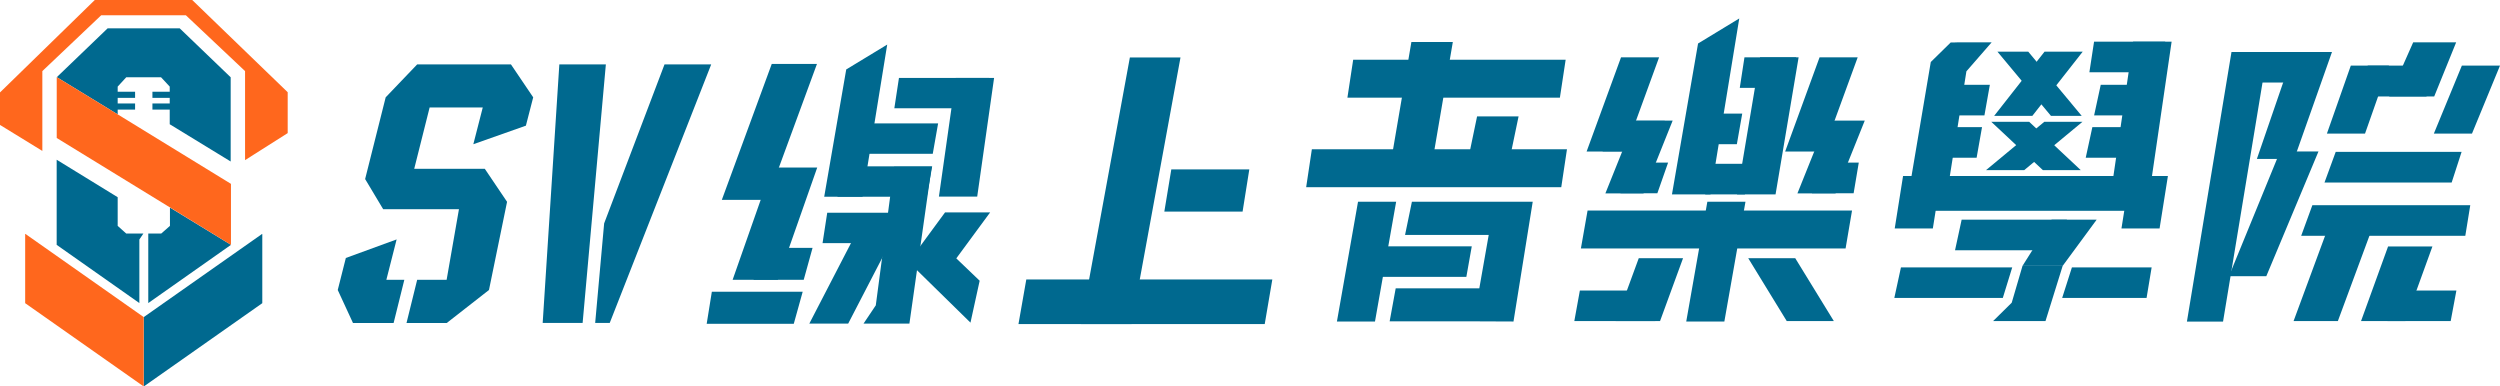
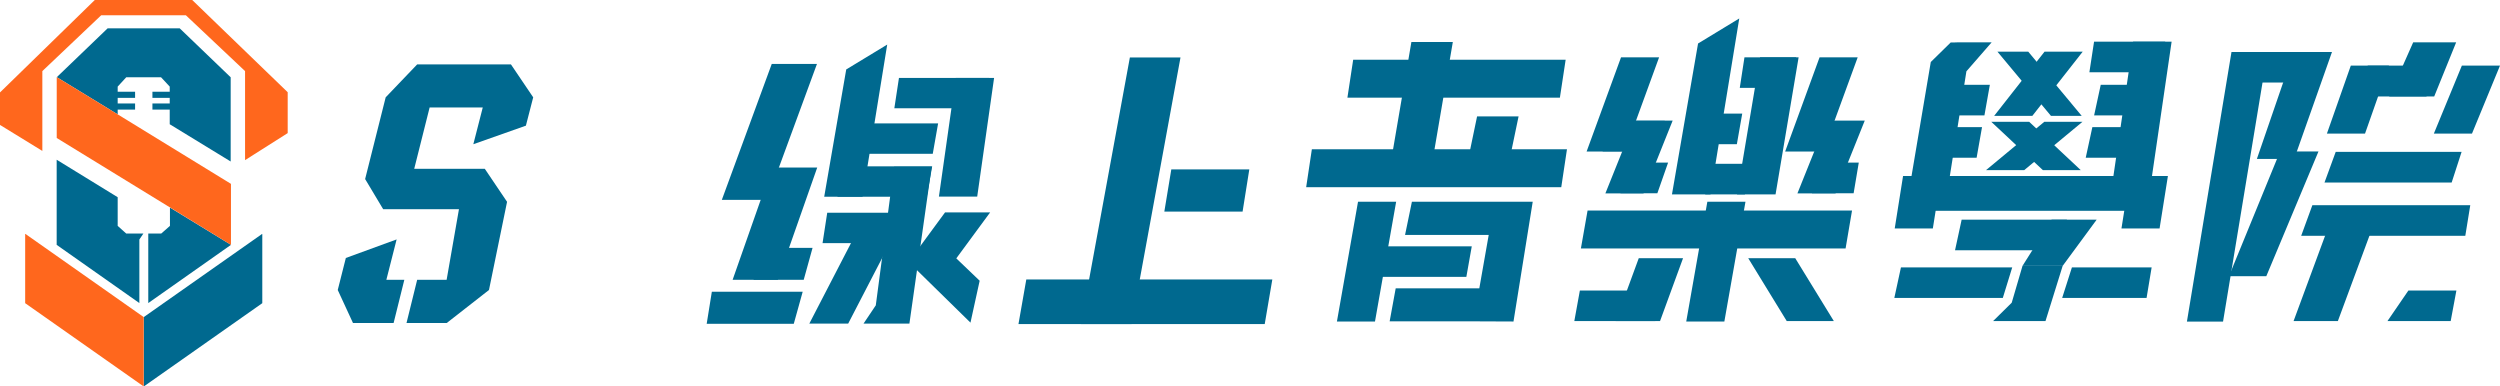
<svg xmlns="http://www.w3.org/2000/svg" width="207" height="32" viewBox="0 0 207 32" fill="none">
  <g id="åå±¤_1" clip-path="url(#clip0_217_1799)">
    <path id="Vector" d="M21.699 19.371L11.903 26.255V32L21.718 25.103V19.395L21.699 19.371Z" fill="#00698F" />
    <path id="Vector_2" d="M11.875 19.334L11.539 19.832V25.093L4.692 20.274V13.226L9.744 16.329V18.703L10.448 19.334H11.875Z" fill="#00698F" />
    <path id="Vector_3" d="M9.744 9.074H11.185V8.567H9.744V8.101H11.185V7.593H9.744V7.17L10.453 6.399H13.335L14.053 7.17V7.593H12.621V8.101H14.053V8.567H12.621V9.074H14.053V10.287L19.1 13.372V6.399L14.88 2.346H8.912L4.702 6.39L9.744 9.469V9.074Z" fill="#00698F" />
    <path id="Vector_4" d="M14.072 18.703L13.354 19.334H12.277V25.093L19.124 20.274L14.072 17.189V18.703Z" fill="#00698F" />
    <path id="Vector_5" d="M2.108 19.371L11.899 26.255V32L2.084 25.103V19.371H2.108Z" fill="#FF671D" />
    <path id="Vector_6" d="M15.915 0H7.849L0 7.654V10.344L3.506 12.497V5.887L8.378 1.265H15.391L20.291 5.887V13.259L23.821 11.021V7.636L15.915 0Z" fill="#FF671D" />
    <path id="Vector_7" d="M9.744 9.469L4.702 6.39L4.697 6.394V11.425L19.124 20.274V15.224L9.744 9.469Z" fill="#FF671D" />
    <path id="Vector_8" d="M43.544 10.405L44.149 8.059L42.306 5.332H34.542L31.934 8.059L30.233 14.825L31.726 17.321H38.002L36.981 23.165H34.542L33.659 26.744H36.99L40.487 24.012L41.985 16.71L40.142 13.978H34.297L35.573 8.9H39.972L39.192 11.942L43.544 10.405Z" fill="#00698F" />
    <path id="Vector_9" d="M32.841 19.823L28.636 21.36L27.965 24.012L29.227 26.744H32.591L33.479 23.165H31.991L32.841 19.823Z" fill="#00698F" />
-     <path id="Vector_10" d="M46.313 5.332H50.165L48.241 26.739H44.934L46.313 5.332ZM50.023 18.497L55.022 5.332H58.888L50.486 26.739H49.281L50.023 18.497Z" fill="#00698F" />
    <path id="Vector_11" d="M152.814 20.575H130.898L131.451 17.434H153.348L152.814 20.575Z" fill="#00698F" />
    <path id="Vector_12" d="M137.06 26.584H130.354L130.813 24.054H137.509L137.06 26.584Z" fill="#00698F" />
    <path id="Vector_13" d="M143.812 11.938H139.876L140.424 9.408H144.256L143.812 11.938Z" fill="#00698F" />
    <path id="Vector_14" d="M144.478 16.094H141.19L141.738 13.565H144.927L144.478 16.094Z" fill="#00698F" />
    <path id="Vector_15" d="M148.282 7.278H144.053L144.441 4.749H148.727L148.282 7.278Z" fill="#00698F" />
    <path id="Vector_16" d="M137.39 12.535H132.698L133.246 10.005H137.839L137.39 12.535Z" fill="#00698F" />
    <path id="Vector_17" d="M140.599 3.602L138.439 16.094H141.629L144.011 1.528L140.599 3.602Z" fill="#00698F" />
    <path id="Vector_18" d="M147.016 16.094H143.826L145.731 4.749H148.925L147.016 16.094Z" fill="#00698F" />
    <path id="Vector_19" d="M142.777 26.621H139.621L141.369 16.701H144.526L142.777 26.621Z" fill="#00698F" />
    <path id="Vector_20" d="M137.23 16H134.177L134.725 13.466H138.118L137.23 16Z" fill="#00698F" />
    <path id="Vector_21" d="M136.082 16.014H132.925L135.344 9.986H138.496L136.082 16.014Z" fill="#00698F" />
    <path id="Vector_22" d="M134.527 12.549H131.37L134.22 4.749H137.372L134.527 12.549Z" fill="#00698F" />
    <path id="Vector_23" d="M137.452 26.584H133.78L135.689 21.379H139.356L137.452 26.584Z" fill="#00698F" />
    <path id="Vector_24" d="M147.942 26.584H151.841L148.646 21.379H144.753L147.942 26.584Z" fill="#00698F" />
    <path id="Vector_25" d="M153.48 16H150.031L150.579 13.466H153.906L153.48 16Z" fill="#00698F" />
    <path id="Vector_26" d="M151.982 16.014H148.826L151.245 9.986H154.402L151.982 16.014Z" fill="#00698F" />
    <path id="Vector_27" d="M150.966 12.549H147.81L150.659 4.749H153.816L150.966 12.549Z" fill="#00698F" />
    <path id="Vector_28" d="M129.159 8.087H111.566L112.043 4.946H129.636L129.159 8.087Z" fill="#00698F" />
    <path id="Vector_29" d="M129.272 15.502H108.15L108.622 12.361H129.745L129.272 15.502Z" fill="#00698F" />
    <path id="Vector_30" d="M121.414 22.926H112.403L112.951 20.396H121.863L121.414 22.926Z" fill="#00698F" />
    <path id="Vector_31" d="M118.324 15.013H114.893L116.863 3.479H120.294L118.324 15.013Z" fill="#00698F" />
    <path id="Vector_32" d="M124.608 15.06H121.173L122.302 9.639H125.738L124.608 15.06Z" fill="#00698F" />
    <path id="Vector_33" d="M113.849 26.621H110.697L112.445 16.701H115.602L113.849 26.621Z" fill="#00698F" />
    <path id="Vector_34" d="M125.204 16.701H123.753H116.906L116.339 19.451H123.266L122.487 23.875H115.564L115.063 26.607H122.005L125.317 26.621L126.91 16.701H125.204Z" fill="#00698F" />
    <path id="Vector_35" d="M178.837 5.985H173.001L173.388 3.451H179.281L178.837 5.985Z" fill="#00698F" />
    <path id="Vector_36" d="M178.015 17.453H158.163L158.707 14.575H178.534L178.015 17.453Z" fill="#00698F" />
    <path id="Vector_37" d="M164.311 9.554H161.022L161.57 7.02H164.76L164.311 9.554Z" fill="#00698F" />
    <path id="Vector_38" d="M169.23 20.721H161.877L162.425 18.186H171.149L169.23 20.721Z" fill="#00698F" />
    <path id="Vector_39" d="M165.833 24.67H156.85L157.398 22.14H166.612L165.833 24.67Z" fill="#00698F" />
    <path id="Vector_40" d="M177.736 24.67H170.747L171.555 22.14H178.156L177.736 24.67Z" fill="#00698F" />
    <path id="Vector_41" d="M176.668 9.554H173.393L173.941 7.02H177.112L176.668 9.554Z" fill="#00698F" />
    <path id="Vector_42" d="M175.968 13.061H172.698L173.247 10.527H176.417L175.968 13.061Z" fill="#00698F" />
    <path id="Vector_43" d="M163.664 13.061H160.379L160.928 10.527H164.112L163.664 13.061Z" fill="#00698F" />
    <path id="Vector_44" d="M162.019 3.503L162.024 3.512L161.518 3.517L159.869 5.134L158.017 16.094H161.206L162.818 5.905L164.911 3.503H162.019Z" fill="#00698F" />
    <path id="Vector_45" d="M178.09 15.22H174.896L176.621 3.451H179.81L178.09 15.22Z" fill="#00698F" />
    <path id="Vector_46" d="M160.039 18.915H156.883L157.573 14.575H160.729L160.039 18.915Z" fill="#00698F" />
    <path id="Vector_47" d="M170.789 22.014H167.463L169.877 18.186H173.606L170.789 22.014Z" fill="#00698F" />
    <path id="Vector_48" d="M178.813 18.915H175.657L176.346 14.575H179.503L178.813 18.915Z" fill="#00698F" />
    <path id="Vector_49" d="M169.367 26.584H165.029L166.57 25.065L167.463 22.014H170.789L169.367 26.584Z" fill="#00698F" />
    <path id="Vector_50" d="M172.368 9.596H169.821L165.388 4.279H167.94L172.368 9.596Z" fill="#00698F" />
    <path id="Vector_51" d="M165.114 9.596H168.276L172.448 4.279H169.287L165.114 9.596Z" fill="#00698F" />
    <path id="Vector_52" d="M172.287 14.086H169.15L164.878 10.085H168.016L172.287 14.086Z" fill="#00698F" />
    <path id="Vector_53" d="M164.443 14.086H167.605L172.429 10.085H169.268L164.443 14.086Z" fill="#00698F" />
    <path id="Vector_54" d="M202.998 15.111H192.469L193.396 12.577H203.82L202.998 15.111Z" fill="#00698F" />
    <path id="Vector_55" d="M204.127 19.526H190.537L191.463 16.992H204.538L204.127 19.526Z" fill="#00698F" />
    <path id="Vector_56" d="M184.068 26.626H181.077L184.767 4.307H187.754L184.068 26.626Z" fill="#00698F" />
    <path id="Vector_57" d="M191.345 6.836H186.979L187.366 4.307H192.011L191.345 6.836Z" fill="#00698F" />
    <path id="Vector_58" d="M189.96 13.16H186.87L189.913 4.307H193.088L189.96 13.16Z" fill="#00698F" />
    <path id="Vector_59" d="M187.65 22.869H184.559L188.788 12.544H191.969L187.65 22.869Z" fill="#00698F" />
    <path id="Vector_60" d="M197.682 26.584H202.917L203.39 24.054H199.416L197.682 26.584Z" fill="#00698F" />
    <path id="Vector_61" d="M193.575 26.584H189.908L192.597 19.305H196.269L193.575 26.584Z" fill="#00698F" />
-     <path id="Vector_62" d="M199.165 26.584H195.494L197.734 20.405H201.405L199.165 26.584Z" fill="#00698F" />
    <path id="Vector_63" d="M195.824 11.063H192.668L194.648 5.431H197.804L195.824 11.063Z" fill="#00698F" />
    <path id="Vector_64" d="M204.68 11.063H201.523L203.843 5.431H207L204.68 11.063Z" fill="#00698F" />
    <path id="Vector_65" d="M201.552 7.988H197.823L199.813 3.503H203.371L201.552 7.988Z" fill="#00698F" />
    <path id="Vector_66" d="M200.914 7.988H196.358L196.042 5.431H201.315L200.914 7.988Z" fill="#00698F" />
    <path id="Vector_67" d="M102.886 17.519H96.407L96.984 14.025H103.443L102.886 17.519Z" fill="#00698F" />
    <path id="Vector_68" d="M104.719 26.833H84.329L84.977 23.142H105.348L104.719 26.833Z" fill="#00698F" />
    <path id="Vector_69" d="M93.695 26.833H89.499L93.553 4.758H97.745L93.695 26.833Z" fill="#00698F" />
    <path id="Vector_70" d="M70.068 5.75L68.244 16.291H71.419L73.461 3.691L70.068 5.75Z" fill="#00698F" />
    <path id="Vector_71" d="M81.451 8.966H74.051L74.434 6.451H81.896L81.451 8.966Z" fill="#00698F" />
    <path id="Vector_72" d="M77.232 12.737H69.827L70.214 10.217H77.676L77.232 12.737Z" fill="#00698F" />
    <path id="Vector_73" d="M75.512 20.133H68.107L68.494 17.617H75.956L75.512 20.133Z" fill="#00698F" />
    <path id="Vector_74" d="M76.74 16.291H69.34L69.723 13.771H77.184L76.74 16.291Z" fill="#00698F" />
    <path id="Vector_75" d="M80.913 16.277H77.742L79.136 6.451H82.311L80.913 16.277Z" fill="#00698F" />
    <path id="Vector_76" d="M66.547 23.17H62.394L62.97 20.523H67.28L66.547 23.17Z" fill="#00698F" />
    <path id="Vector_77" d="M65.725 26.809H58.514L58.94 24.157H66.463L65.725 26.809Z" fill="#00698F" />
    <path id="Vector_78" d="M64.402 23.17H60.66L63.925 13.87H67.667L64.402 23.17Z" fill="#00698F" />
    <path id="Vector_79" d="M63.509 16.55H59.767L63.901 5.294H67.644L63.509 16.55Z" fill="#00698F" />
    <path id="Vector_80" d="M70.229 26.795H67.011L70.635 19.794H73.853L70.229 26.795Z" fill="#00698F" />
    <path id="Vector_81" d="M78.749 21.981H75.02L78.248 17.589H81.981L78.749 21.981Z" fill="#00698F" />
    <path id="Vector_82" d="M80.355 26.715L81.116 23.245L78.503 20.744L75.152 21.614L80.355 26.715Z" fill="#00698F" />
    <path id="Vector_83" d="M75.299 26.795H71.5L72.516 25.281L74.032 13.804H77.142L75.299 26.795Z" fill="#00698F" />
  </g>
  <defs>
    <clipPath id="clip0_217_1799">
      <rect width="207" height="32" fill="white" />
    </clipPath>
  </defs>
</svg>